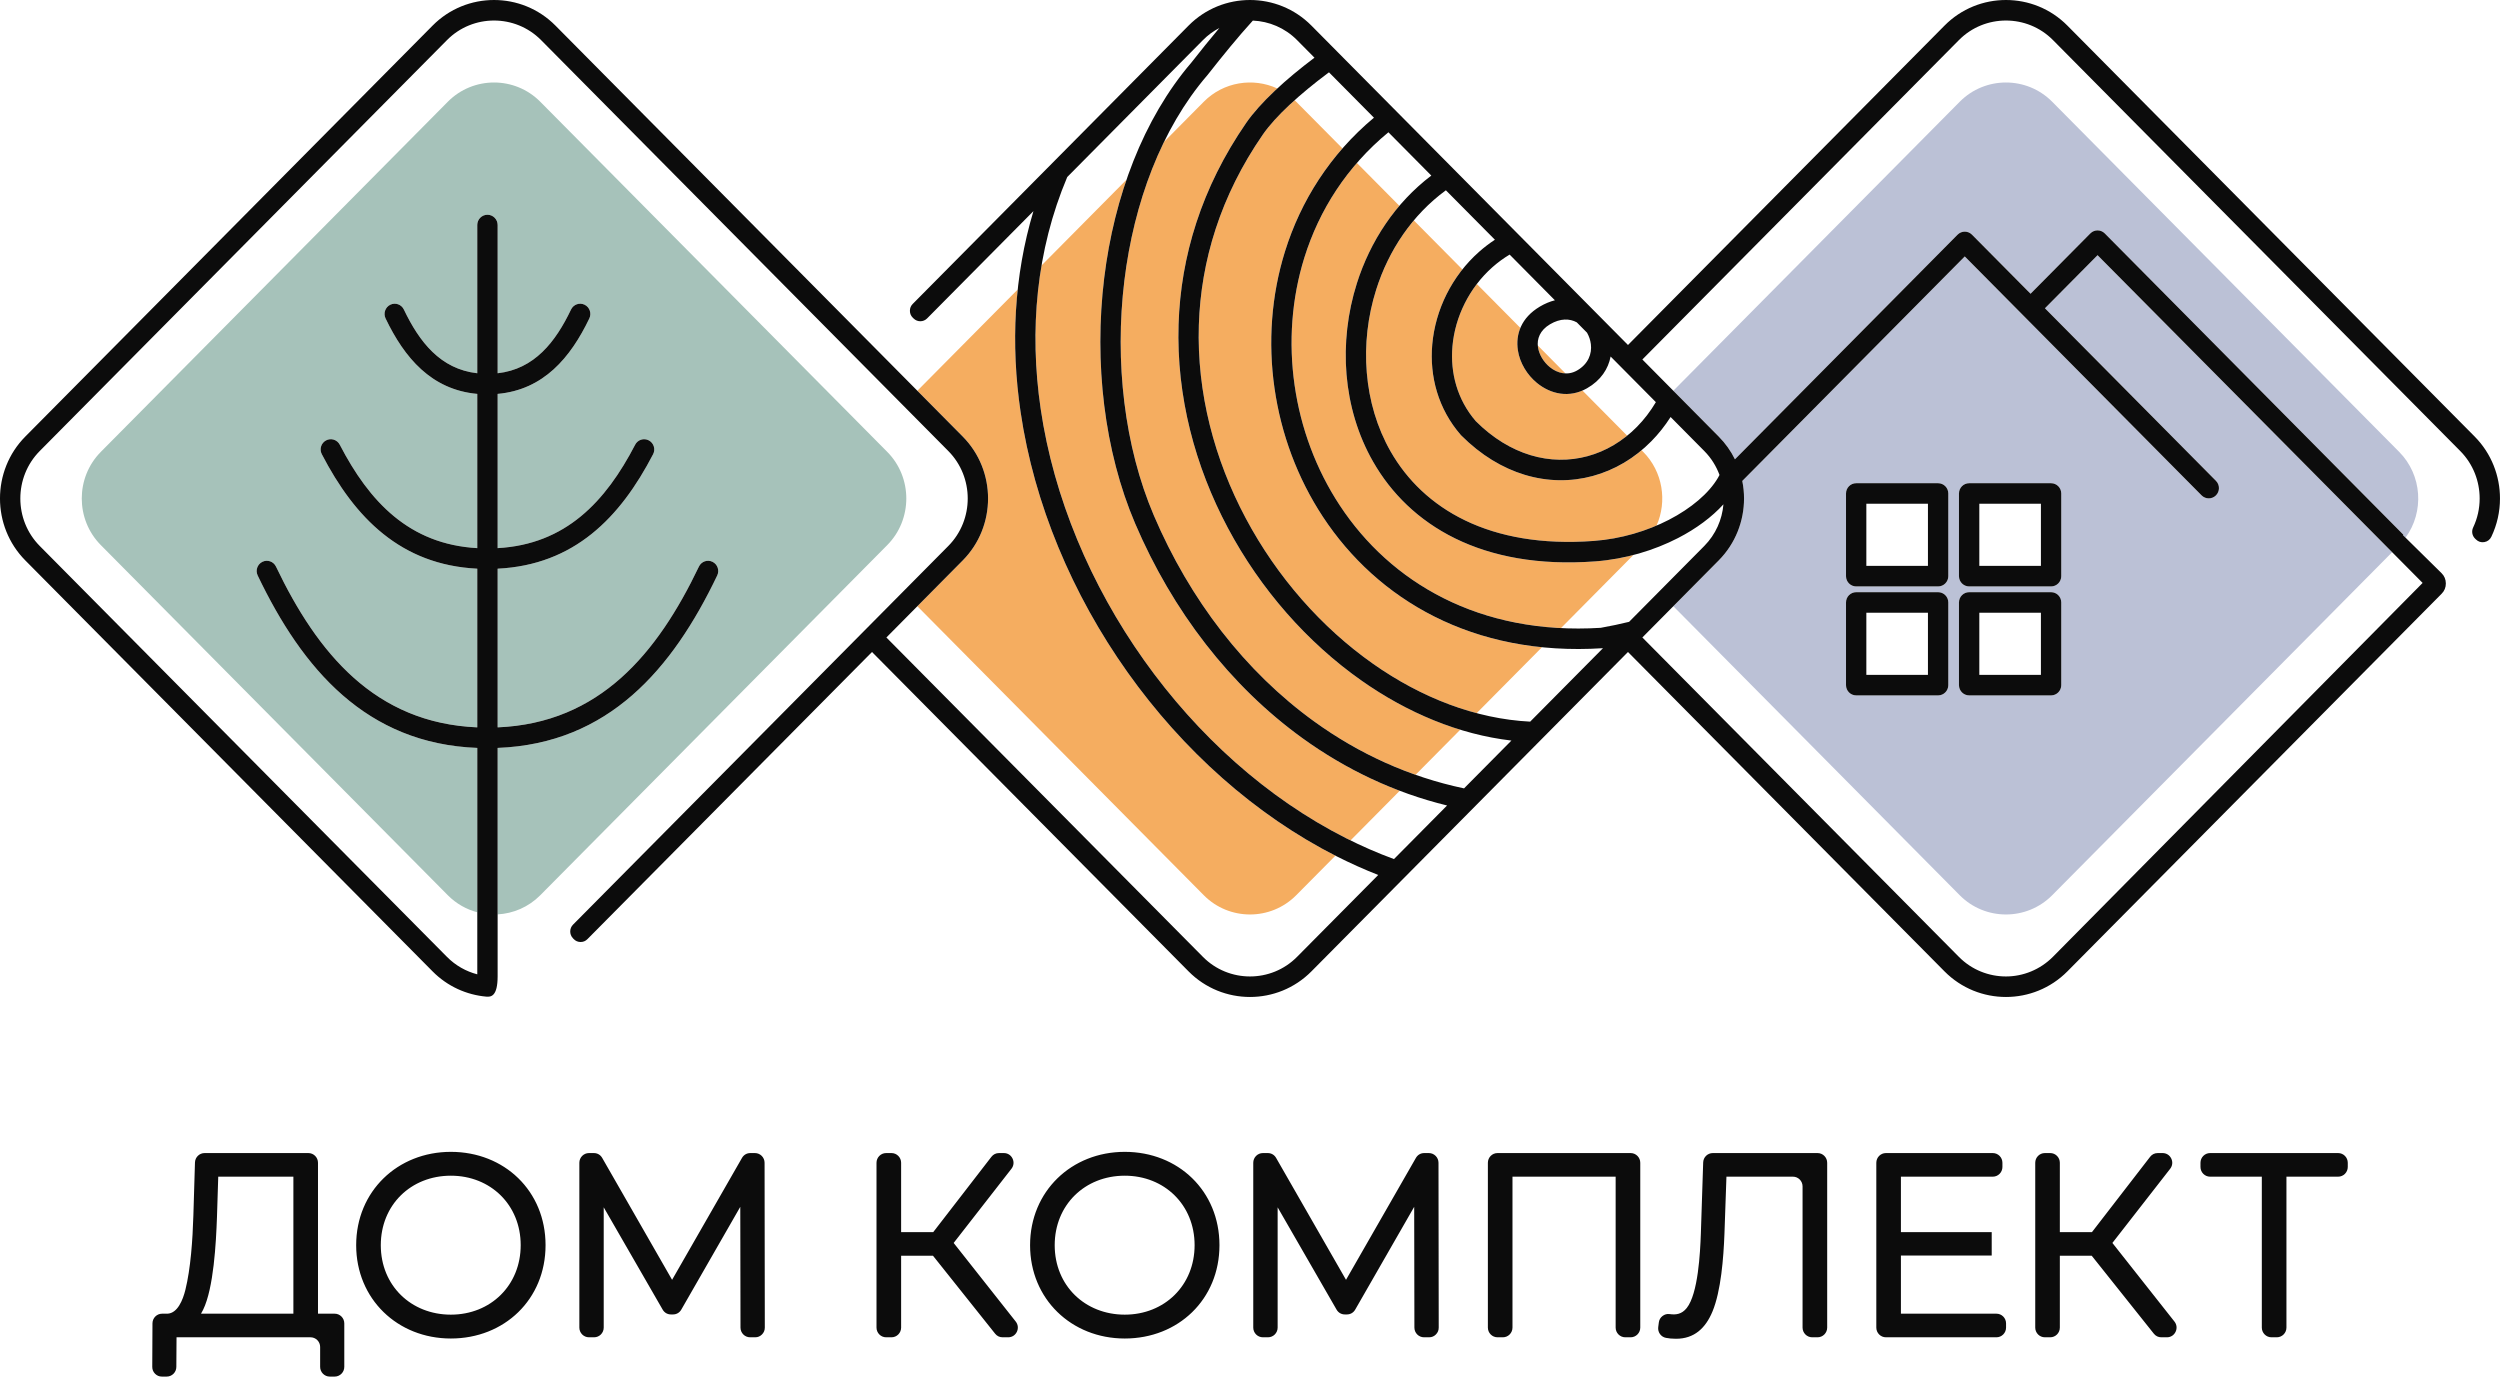
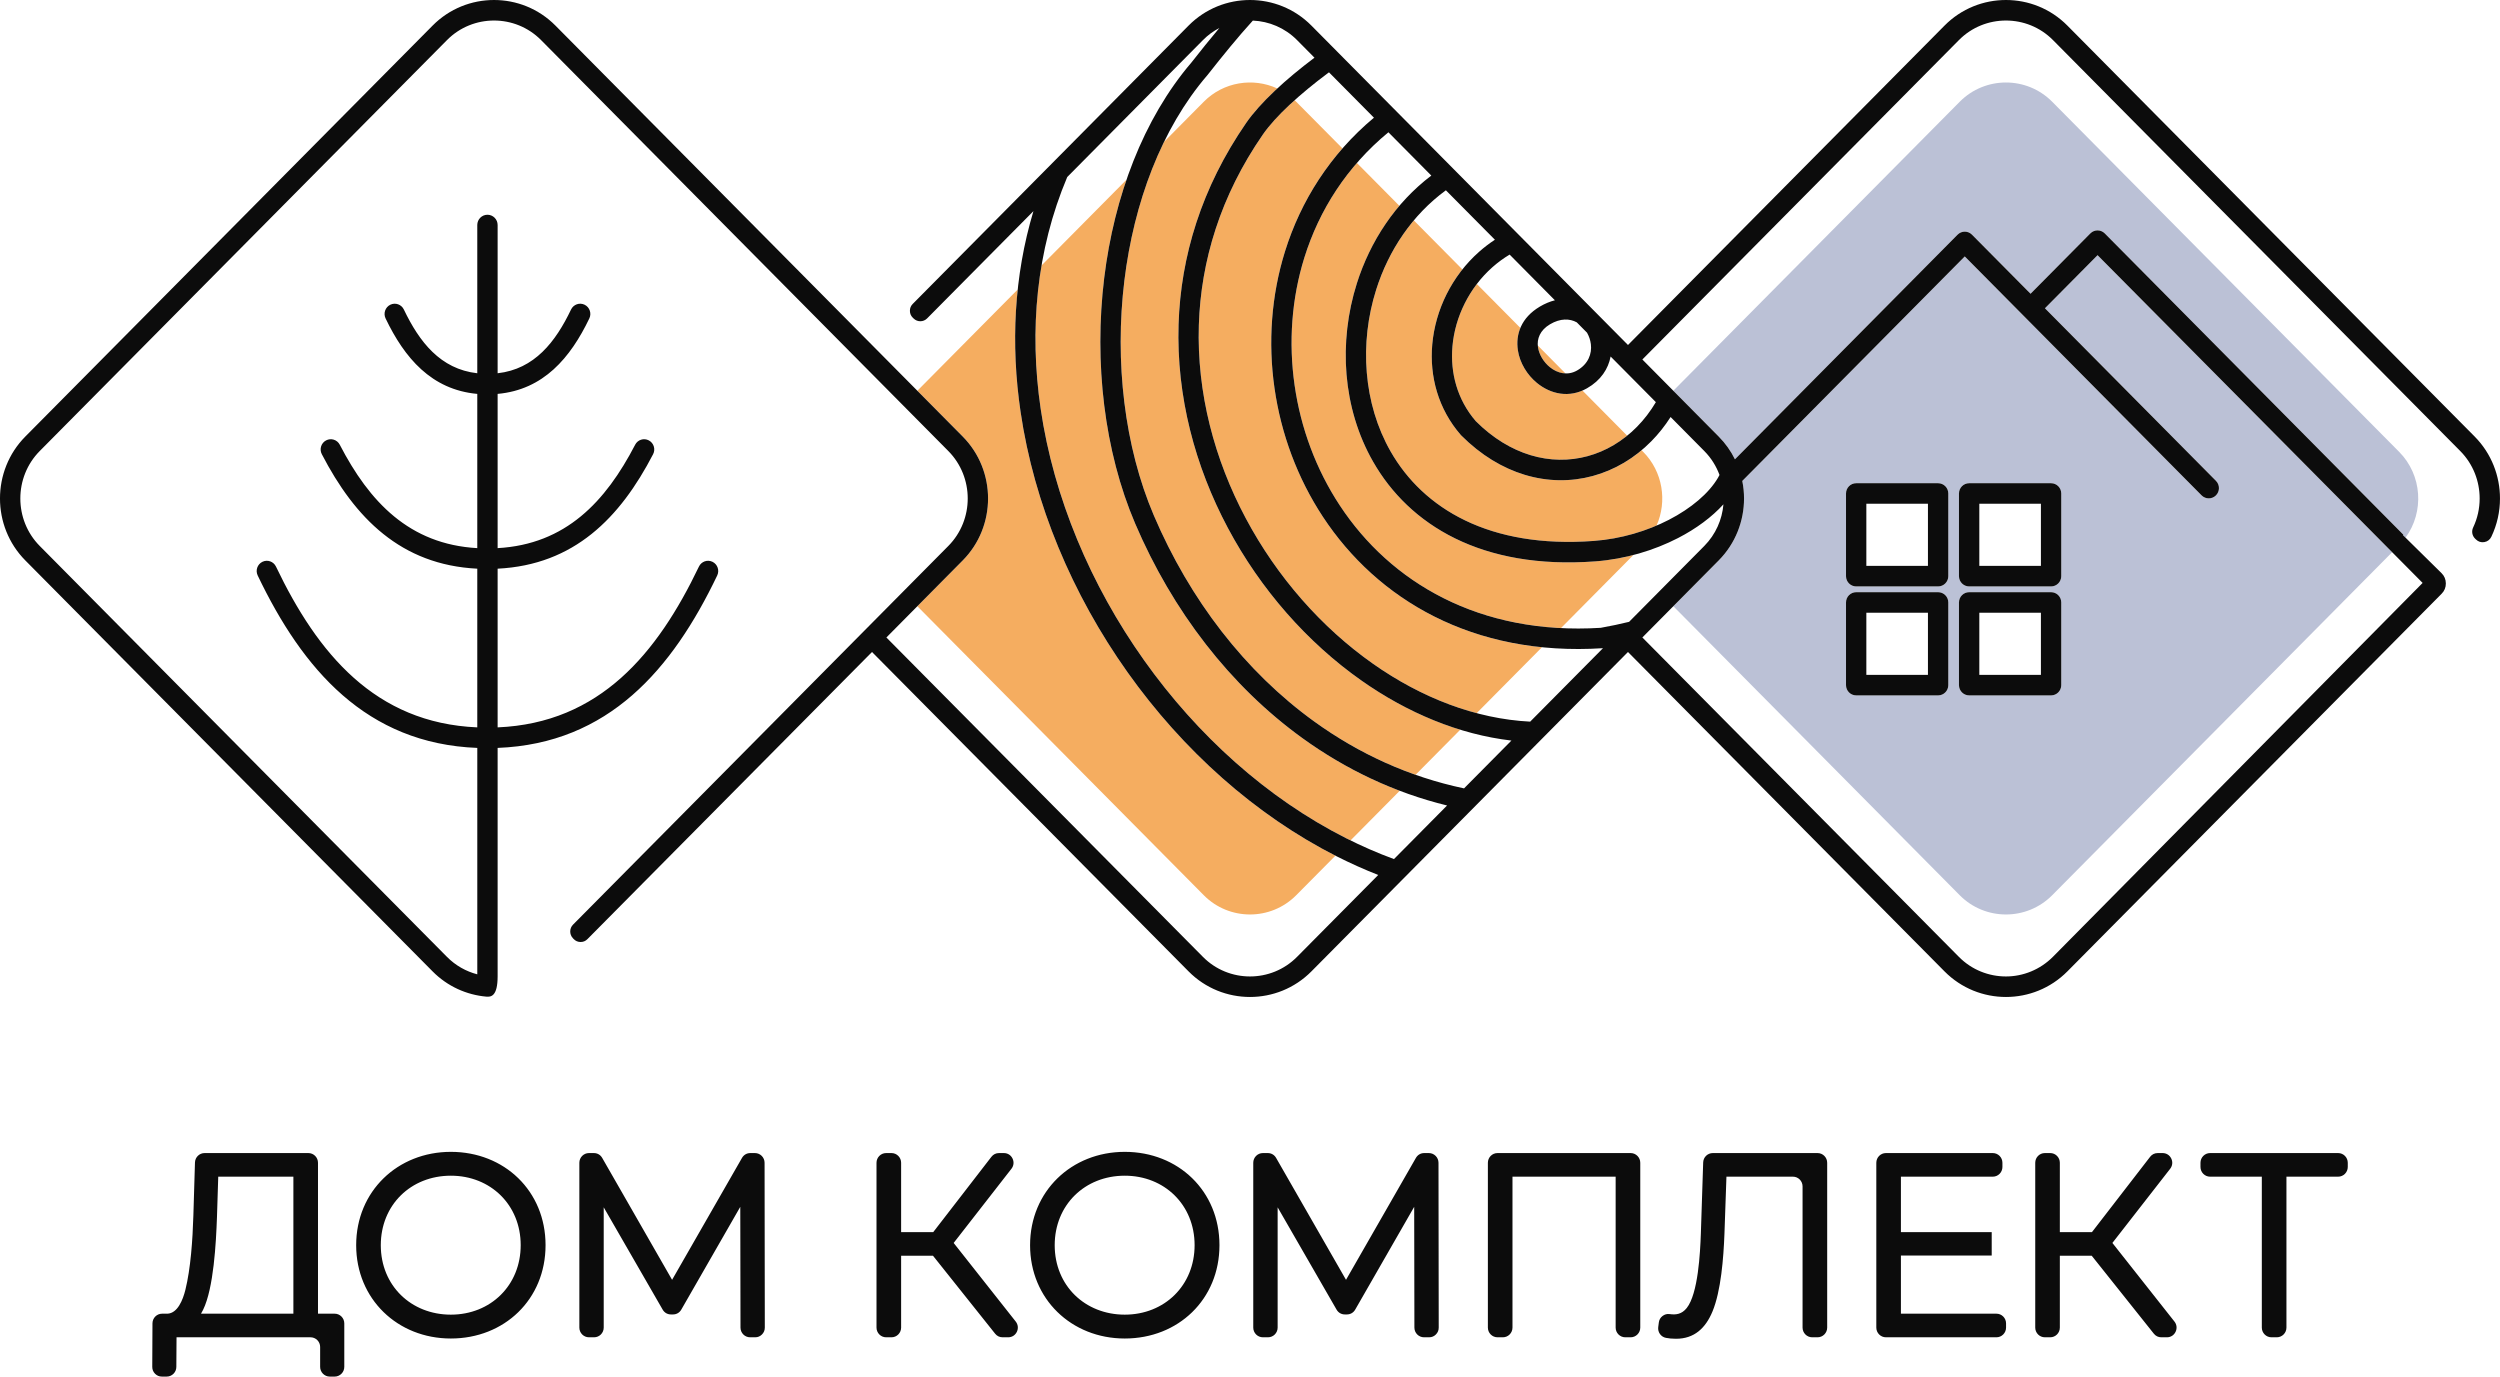
<svg xmlns="http://www.w3.org/2000/svg" width="158" height="87" viewBox="0 0 158 87" fill="none">
  <g clip-path="url(#clip0_140_1138)">
    <path fill-rule="evenodd" clip-rule="evenodd" d="M105.754 24.695L123.856 6.429C125.462 4.809 128.091 4.809 129.697 6.429L151.627 28.558C153.086 30.029 153.22 32.351 152.03 33.979L151.866 33.818L151.891 33.792L133.02 14.751C132.77 14.498 132.363 14.498 132.112 14.751L128.331 18.566L124.629 14.83C124.378 14.577 123.971 14.577 123.72 14.83L109.649 29.029C109.392 28.508 109.05 28.02 108.621 27.587L105.754 24.695L105.754 24.695ZM151.184 34.899L129.697 56.58C128.091 58.2 125.462 58.2 123.856 56.58L105.754 38.314L108.621 35.421C109.689 34.344 110.223 32.924 110.223 31.505C110.223 31.132 110.186 30.76 110.113 30.395L124.174 16.206L139.14 31.307C139.391 31.56 139.798 31.56 140.049 31.307C140.3 31.054 140.3 30.643 140.049 30.39L129.24 19.483L132.566 16.127L151.184 34.899H151.184ZM117.311 30.54H122.489C122.844 30.54 123.132 30.83 123.132 31.188V36.413C123.132 36.771 122.844 37.062 122.489 37.062H117.311C116.956 37.062 116.668 36.771 116.668 36.413V31.188C116.668 30.83 116.956 30.54 117.311 30.54ZM124.45 30.54H129.628C129.983 30.54 130.271 30.83 130.271 31.188V36.413C130.271 36.771 129.983 37.062 129.628 37.062H124.45C124.095 37.062 123.808 36.771 123.808 36.413V31.188C123.808 30.83 124.095 30.54 124.45 30.54ZM117.311 37.427H122.489C122.844 37.427 123.132 37.717 123.132 38.076V43.3C123.132 43.658 122.844 43.949 122.489 43.949H117.311C116.956 43.949 116.668 43.658 116.668 43.3V38.076C116.668 37.717 116.956 37.427 117.311 37.427ZM124.45 37.427H129.628C129.983 37.427 130.271 37.717 130.271 38.076V43.3C130.271 43.658 129.983 43.949 129.628 43.949H124.45C124.095 43.949 123.808 43.658 123.808 43.3V38.076C123.808 37.717 124.095 37.427 124.45 37.427Z" fill="#BBC1D6" />
    <path fill-rule="evenodd" clip-rule="evenodd" d="M57.978 24.695L64.322 18.294C64.049 20.851 64.122 23.448 64.5 26.025C65.356 31.848 67.77 37.567 71.258 42.481C74.727 47.365 79.265 51.461 84.399 54.079L81.92 56.579C80.314 58.2 77.686 58.2 76.08 56.579L57.977 38.314L60.844 35.421C62.98 33.266 62.98 29.743 60.844 27.587L57.978 24.695V24.695ZM65.826 16.776L71.196 11.357C70.516 13.337 70.047 15.435 69.787 17.571C69.135 22.919 69.791 28.519 71.743 33.089C74.104 38.615 77.743 43.353 82.325 46.659C84.218 48.026 86.273 49.147 88.463 49.977L85.353 53.115C85.256 53.068 85.159 53.019 85.062 52.97C80.086 50.453 75.677 46.479 72.303 41.726C68.929 36.974 66.596 31.451 65.771 25.837C65.325 22.807 65.319 19.751 65.826 16.776V16.776ZM73.57 8.962L76.08 6.429C77.33 5.167 79.201 4.888 80.726 5.592C79.915 6.342 79.233 7.083 78.765 7.76C75.926 11.866 74.621 16.228 74.487 20.496C74.343 25.042 75.528 29.474 77.601 33.366C79.67 37.252 82.628 40.606 86.034 43.004C87.996 44.385 90.109 45.45 92.288 46.118L89.464 48.968C87.172 48.16 85.03 47.021 83.068 45.605C78.683 42.441 75.194 37.892 72.924 32.577C71.061 28.217 70.437 22.858 71.062 17.728C71.44 14.624 72.275 11.611 73.57 8.962L73.57 8.962ZM81.821 6.333C81.854 6.364 81.888 6.396 81.92 6.429L84.844 9.379C83.148 11.314 81.946 13.537 81.213 15.887C80.342 18.678 80.135 21.649 80.549 24.532C80.963 27.416 81.997 30.215 83.609 32.663C86.482 37.026 91.179 40.273 97.454 40.905L93.325 45.072C91.043 44.468 88.821 43.391 86.767 41.945C83.525 39.663 80.706 36.464 78.731 32.753C76.759 29.05 75.631 24.843 75.767 20.536C75.894 16.507 77.128 12.384 79.814 8.5C80.273 7.836 80.977 7.091 81.821 6.333L81.821 6.333ZM85.755 10.299L88.441 13.008C87.224 14.439 86.323 16.117 85.757 17.901C85.166 19.762 84.94 21.736 85.1 23.661C85.262 25.595 85.813 27.487 86.778 29.175C89.067 33.183 93.651 36.012 100.82 35.479C101.644 35.417 102.454 35.279 103.23 35.077L98.653 39.696C92.255 39.379 87.508 36.245 84.678 31.949C83.172 29.662 82.206 27.046 81.819 24.349C81.432 21.653 81.625 18.878 82.438 16.272C83.11 14.119 84.208 12.081 85.755 10.299L85.755 10.299ZM89.353 13.929L92.424 17.028C92.038 17.514 91.705 18.037 91.429 18.586C90.929 19.584 90.617 20.669 90.52 21.77C90.342 23.787 90.89 25.842 92.322 27.489L92.352 27.521C93.601 28.772 94.968 29.584 96.353 30.005C97.812 30.448 99.287 30.455 100.665 30.082C101.78 29.78 102.828 29.229 103.75 28.456L103.851 28.558C105.094 29.812 105.375 31.685 104.693 33.219C103.496 33.73 102.139 34.082 100.73 34.187C94.131 34.678 89.947 32.137 87.888 28.532C87.023 27.018 86.527 25.31 86.381 23.555C86.234 21.792 86.44 19.99 86.977 18.297C87.482 16.706 88.279 15.21 89.353 13.929H89.353ZM93.336 17.948L96.088 20.725C95.901 21.176 95.859 21.659 95.93 22.133C95.99 22.533 96.136 22.926 96.348 23.283C96.555 23.632 96.825 23.948 97.139 24.205C97.924 24.847 98.977 25.13 100.011 24.683L102.838 27.536C102.083 28.148 101.233 28.587 100.333 28.831C99.181 29.143 97.945 29.136 96.72 28.763C95.534 28.403 94.355 27.702 93.269 26.617C92.096 25.257 91.647 23.555 91.795 21.881C91.877 20.95 92.144 20.025 92.574 19.168C92.789 18.741 93.044 18.331 93.336 17.948L93.336 17.948ZM97.189 21.835L98.937 23.6C98.579 23.588 98.234 23.436 97.947 23.202C97.749 23.04 97.578 22.84 97.448 22.619C97.322 22.408 97.236 22.176 97.2 21.941C97.195 21.905 97.191 21.87 97.189 21.835V21.835Z" fill="#F5AD60" />
-     <path fill-rule="evenodd" clip-rule="evenodd" d="M6.372 28.558L28.303 6.429C29.909 4.809 32.537 4.809 34.144 6.429L56.074 28.558C57.68 30.178 57.68 32.83 56.074 34.451L34.144 56.58C33.398 57.332 32.432 57.735 31.451 57.789V47.267C38.464 46.997 42.49 42.299 45.329 36.369C45.482 36.047 45.349 35.661 45.03 35.505C44.711 35.35 44.328 35.485 44.174 35.807C41.547 41.295 37.911 45.697 31.451 45.969V35.941C36.284 35.699 39.187 32.736 41.277 28.703C41.441 28.387 41.319 27.997 41.006 27.832C40.693 27.667 40.306 27.79 40.142 28.106C38.273 31.712 35.752 34.4 31.451 34.642V24.894C34.349 24.633 36.055 22.612 37.247 20.123C37.401 19.801 37.267 19.414 36.948 19.259C36.629 19.104 36.245 19.239 36.092 19.561C35.113 21.605 33.787 23.327 31.451 23.59V14.22C31.451 13.862 31.163 13.572 30.808 13.572C30.453 13.572 30.165 13.862 30.165 14.22V23.59C27.829 23.327 26.503 21.605 25.524 19.561C25.37 19.239 24.987 19.104 24.668 19.259C24.349 19.414 24.215 19.801 24.369 20.123C25.561 22.612 27.266 24.633 30.165 24.894V34.642C25.863 34.4 23.343 31.712 21.473 28.106C21.309 27.79 20.923 27.667 20.61 27.832C20.296 27.997 20.175 28.387 20.338 28.703C22.429 32.736 25.331 35.699 30.165 35.941V45.969C23.704 45.697 20.069 41.295 17.442 35.807C17.288 35.485 16.905 35.35 16.586 35.505C16.267 35.661 16.133 36.048 16.287 36.369C19.125 42.299 23.152 46.997 30.165 47.267V57.657C29.482 57.476 28.836 57.117 28.303 56.58L6.373 34.451C4.766 32.83 4.766 30.178 6.373 28.558H6.372Z" fill="#A6C2BA" />
    <path d="M102.888 21.804L122.895 1.617C123.963 0.539 125.37 0 126.776 0C128.183 0 129.59 0.539 130.658 1.617L156.397 27.588C157.465 28.666 157.999 30.085 157.999 31.505C157.999 32.333 157.817 33.162 157.453 33.923C157.365 34.106 157.21 34.225 157.011 34.26C156.812 34.296 156.626 34.237 156.482 34.095L156.426 34.041C156.237 33.854 156.189 33.578 156.303 33.337C156.577 32.761 156.714 32.136 156.714 31.505C156.714 30.416 156.305 29.329 155.488 28.505L129.749 2.534C128.932 1.709 127.854 1.297 126.776 1.297C125.698 1.297 124.62 1.709 123.803 2.534L103.797 22.72L108.62 27.588C109.049 28.02 109.392 28.508 109.648 29.029L123.72 14.83C123.971 14.577 124.378 14.577 124.628 14.83L128.331 18.566L132.111 14.751C132.362 14.498 132.769 14.498 133.02 14.751L151.89 33.792L151.865 33.818L154.302 36.219C154.483 36.397 154.575 36.616 154.577 36.871C154.579 37.126 154.489 37.346 154.31 37.526L130.658 61.392C129.59 62.47 128.182 63.009 126.776 63.009C125.369 63.009 123.962 62.47 122.894 61.392L102.888 41.206L82.881 61.392C81.813 62.47 80.406 63.009 78.999 63.009C77.593 63.009 76.186 62.47 75.118 61.392L55.111 41.206L37.124 59.355C37.004 59.476 36.858 59.536 36.689 59.535C36.52 59.533 36.375 59.47 36.257 59.347L36.208 59.296C35.979 59.055 35.982 58.673 36.216 58.437L59.934 34.505C61.569 32.856 61.569 30.154 59.934 28.505L34.196 2.534C32.562 0.885 29.884 0.885 28.25 2.534L2.511 28.505C0.877 30.154 0.877 32.856 2.511 34.505L28.25 60.476C28.797 61.028 29.461 61.395 30.165 61.578V47.268C23.151 46.997 19.124 42.299 16.286 36.37C16.132 36.048 16.266 35.661 16.585 35.506C16.904 35.35 17.287 35.486 17.441 35.807C20.068 41.296 23.704 45.697 30.164 45.97V35.941C25.331 35.699 22.428 32.736 20.338 28.704C20.174 28.388 20.295 27.997 20.609 27.833C20.922 27.667 21.309 27.79 21.473 28.106C23.342 31.712 25.863 34.4 30.164 34.642V24.894C27.266 24.634 25.56 22.613 24.368 20.123C24.215 19.802 24.348 19.415 24.667 19.259C24.986 19.104 25.369 19.239 25.523 19.561C26.502 21.606 27.828 23.327 30.164 23.59V14.221C30.164 13.863 30.452 13.572 30.807 13.572C31.162 13.572 31.45 13.863 31.45 14.221V23.59C33.786 23.327 35.112 21.605 36.091 19.561C36.245 19.239 36.628 19.104 36.947 19.259C37.266 19.415 37.4 19.802 37.246 20.123C36.054 22.612 34.348 24.634 31.45 24.894V34.642C35.751 34.4 38.272 31.712 40.142 28.106C40.305 27.79 40.692 27.667 41.005 27.833C41.319 27.997 41.44 28.388 41.277 28.704C39.186 32.736 36.283 35.699 31.45 35.941V45.97C37.91 45.697 41.546 41.296 44.173 35.807C44.327 35.486 44.71 35.35 45.029 35.506C45.348 35.661 45.482 36.048 45.328 36.37C42.49 42.299 38.463 46.997 31.45 47.268V61.706C31.45 62.985 31.021 63.01 30.739 62.988C29.498 62.879 28.287 62.347 27.341 61.393L1.602 35.421C-0.535 33.266 -0.535 29.743 1.602 27.588L27.341 1.617C29.477 -0.539 32.968 -0.539 35.104 1.617L60.843 27.588C62.979 29.743 62.98 33.266 60.843 35.421L56.02 40.289L76.026 60.475C76.843 61.3 77.921 61.712 78.999 61.712C80.077 61.712 81.155 61.3 81.972 60.475L87.104 55.298C86.217 54.95 85.344 54.558 84.488 54.125C79.317 51.509 74.746 47.394 71.257 42.481C67.769 37.568 65.355 31.848 64.5 26.025C63.873 21.764 64.082 17.446 65.313 13.344L58.593 20.124C58.358 20.361 57.977 20.363 57.74 20.129L57.689 20.079C57.568 19.961 57.507 19.815 57.506 19.645C57.505 19.474 57.565 19.328 57.684 19.208L75.118 1.617C76.186 0.539 77.593 0 78.999 0C80.406 0 81.813 0.539 82.881 1.617L102.888 21.803L102.888 21.804ZM110.112 30.395C110.186 30.761 110.223 31.133 110.223 31.505C110.223 32.924 109.688 34.344 108.62 35.421L103.797 40.288L123.803 60.475C124.62 61.3 125.698 61.712 126.776 61.712C127.855 61.712 128.936 61.287 129.752 60.463L153.11 36.841L132.566 16.127L129.24 19.483L140.049 30.39C140.3 30.643 140.3 31.054 140.049 31.307C139.798 31.56 139.391 31.56 139.14 31.307L124.174 16.206L110.112 30.395V30.395ZM97.312 19.381C97.639 19.187 97.96 19.055 98.27 18.978L95.409 16.09C95.019 16.323 94.657 16.59 94.324 16.884C93.594 17.531 93.003 18.313 92.574 19.168C92.144 20.025 91.877 20.95 91.795 21.881C91.647 23.555 92.096 25.257 93.269 26.617C94.355 27.702 95.534 28.403 96.72 28.764C97.945 29.136 99.181 29.143 100.333 28.831C101.489 28.518 102.563 27.883 103.459 26.972C103.904 26.52 104.304 26 104.651 25.416L101.791 22.531C101.645 23.305 101.178 24.038 100.298 24.54C99.175 25.18 97.997 24.907 97.139 24.205C96.825 23.948 96.554 23.632 96.348 23.283C96.136 22.926 95.99 22.534 95.93 22.134C95.778 21.125 96.14 20.078 97.313 19.381H97.312ZM76.027 2.534L67.449 11.189C65.491 15.825 65.04 20.866 65.77 25.837C66.595 31.451 68.928 36.974 72.303 41.726C75.677 46.478 80.086 50.453 85.061 52.97C86.052 53.471 87.066 53.914 88.099 54.294L91.455 50.907C88.125 50.092 85.058 48.631 82.325 46.659C77.743 43.352 74.104 38.614 71.743 33.089C69.791 28.519 69.134 22.919 69.786 17.57C70.412 12.436 72.247 7.518 75.304 3.944C75.905 3.18 76.485 2.456 77.064 1.769C76.689 1.963 76.339 2.218 76.027 2.533V2.534ZM92.527 49.826L95.522 46.804C92.21 46.416 88.955 45.061 86.034 43.004C82.627 40.606 79.669 37.252 77.601 33.366C75.528 29.474 74.343 25.042 74.486 20.496C74.621 16.228 75.926 11.866 78.764 7.761C79.64 6.494 81.266 5.003 83.075 3.646L81.973 2.534C81.202 1.755 80.198 1.345 79.18 1.301C78.229 2.346 77.298 3.492 76.308 4.75L76.29 4.77C73.399 8.14 71.66 12.821 71.061 17.728C70.436 22.858 71.061 28.218 72.923 32.577C75.193 37.892 78.683 42.441 83.068 45.605C85.88 47.635 89.061 49.096 92.527 49.826L92.527 49.826ZM96.708 45.607L101.308 40.966L101.287 40.967C93.072 41.493 87.04 37.873 83.609 32.663C81.997 30.215 80.962 27.416 80.549 24.532C80.135 21.649 80.342 18.678 81.213 15.887C82.206 12.704 84.059 9.756 86.833 7.438L83.992 4.571L83.911 4.631C82.17 5.929 80.617 7.339 79.814 8.5C77.128 12.384 75.894 16.507 75.767 20.536C75.631 24.843 76.759 29.05 78.731 32.753C80.706 36.464 83.525 39.663 86.767 41.945C89.826 44.099 93.259 45.434 96.708 45.608L96.708 45.607ZM102.959 39.3L107.712 34.504C108.436 33.773 108.839 32.835 108.921 31.873C108.196 32.672 107.208 33.408 106.051 34.005C104.534 34.787 102.716 35.338 100.82 35.479C93.651 36.012 89.067 33.183 86.778 29.175C85.813 27.487 85.262 25.595 85.1 23.662C84.94 21.736 85.166 19.763 85.756 17.902C86.601 15.241 88.191 12.815 90.459 11.096L87.747 8.36C85.118 10.527 83.369 13.289 82.438 16.273C81.625 18.878 81.432 21.653 81.819 24.35C82.206 27.046 83.172 29.662 84.679 31.949C87.867 36.791 93.49 40.156 101.166 39.678C101.813 39.562 102.408 39.436 102.959 39.3L102.959 39.3ZM108.673 30.018C108.47 29.465 108.15 28.947 107.712 28.505L105.582 26.355C105.221 26.919 104.814 27.431 104.367 27.884C103.31 28.959 102.037 29.71 100.664 30.082C99.287 30.456 97.812 30.448 96.353 30.005C94.968 29.584 93.601 28.772 92.352 27.521L92.322 27.489C90.89 25.842 90.342 23.786 90.519 21.77C90.617 20.669 90.928 19.584 91.429 18.586C91.931 17.587 92.623 16.671 93.481 15.912C93.792 15.636 94.125 15.382 94.478 15.151L91.38 12.026C89.249 13.586 87.76 15.829 86.977 18.297C86.439 19.991 86.234 21.793 86.381 23.555C86.527 25.31 87.022 27.018 87.887 28.532C89.947 32.137 94.131 34.678 100.729 34.187C102.452 34.059 104.098 33.561 105.468 32.855C106.89 32.122 108.002 31.174 108.576 30.196C108.608 30.142 108.64 30.082 108.673 30.018V30.018ZM100.298 21.024L99.653 20.373C99.206 20.127 98.614 20.107 97.96 20.495C97.322 20.874 97.122 21.422 97.2 21.941C97.236 22.176 97.322 22.408 97.448 22.62C97.578 22.84 97.749 23.04 97.947 23.202C98.427 23.595 99.073 23.756 99.67 23.415C100.376 23.013 100.619 22.36 100.543 21.75C100.512 21.5 100.43 21.258 100.308 21.041L100.298 21.024ZM117.311 30.54H122.489C122.844 30.54 123.132 30.83 123.132 31.188V36.413C123.132 36.771 122.844 37.062 122.489 37.062H117.311C116.955 37.062 116.668 36.771 116.668 36.413V31.188C116.668 30.83 116.955 30.54 117.311 30.54ZM121.846 31.837H117.953V35.764H121.846V31.837ZM124.45 30.54H129.628C129.983 30.54 130.271 30.83 130.271 31.188V36.413C130.271 36.771 129.983 37.062 129.628 37.062H124.45C124.095 37.062 123.807 36.771 123.807 36.413V31.188C123.807 30.83 124.095 30.54 124.45 30.54ZM128.986 31.837H125.093V35.764H128.986V31.837ZM117.311 37.427H122.489C122.844 37.427 123.132 37.717 123.132 38.075V43.3C123.132 43.658 122.844 43.949 122.489 43.949H117.311C116.955 43.949 116.668 43.658 116.668 43.3V38.075C116.668 37.717 116.955 37.427 117.311 37.427ZM121.846 38.724H117.953V42.652H121.846V38.724ZM124.45 37.427H129.628C129.983 37.427 130.271 37.717 130.271 38.075V43.3C130.271 43.658 129.983 43.949 129.628 43.949H124.45C124.095 43.949 123.807 43.658 123.807 43.3V38.075C123.807 37.717 124.095 37.427 124.45 37.427ZM128.986 38.724H125.093V42.652H128.986V38.724ZM21.759 83.637V86.387C21.759 86.725 21.486 87 21.151 87H20.841C20.506 87 20.233 86.725 20.233 86.387V85.129C20.233 84.792 19.961 84.517 19.626 84.517H11.157L11.145 86.391C11.143 86.727 10.871 87 10.538 87H10.23C10.062 87 9.918 86.939 9.799 86.82C9.681 86.7 9.622 86.553 9.623 86.384L9.636 83.634C9.638 83.298 9.91 83.025 10.243 83.025H10.588C11.22 82.992 11.555 82.17 11.716 81.519C12.047 80.183 12.174 78.383 12.221 76.822L12.322 73.468C12.332 73.138 12.601 72.874 12.93 72.874H19.49C19.825 72.874 20.097 73.149 20.097 73.487V83.025H21.151C21.486 83.025 21.759 83.3 21.759 83.637ZM13.713 76.909C13.655 78.564 13.503 81.403 12.841 82.769C12.797 82.859 12.752 82.944 12.704 83.025H18.542V74.366H13.793L13.713 76.909ZM58.966 79.364H56.951V83.904C56.951 84.242 56.678 84.517 56.344 84.517H56.003C55.668 84.517 55.395 84.242 55.395 83.904V73.487C55.395 73.15 55.668 72.874 56.003 72.874H56.344C56.678 72.874 56.951 73.15 56.951 73.487V77.872H58.979L62.657 73.11C62.776 72.956 62.943 72.874 63.136 72.874H63.446C63.684 72.874 63.888 73.003 63.992 73.219C64.096 73.435 64.071 73.677 63.923 73.866L60.271 78.554L64.194 83.522C64.342 83.711 64.369 83.953 64.266 84.17C64.162 84.387 63.957 84.517 63.718 84.517H63.364C63.174 84.517 63.01 84.438 62.891 84.288L58.966 79.364V79.364ZM28.494 84.594C25.126 84.594 22.51 82.099 22.51 78.695C22.51 75.292 25.126 72.797 28.494 72.797C31.873 72.797 34.479 75.268 34.479 78.695C34.479 82.123 31.873 84.594 28.494 84.594ZM28.494 83.086C31.009 83.086 32.908 81.233 32.908 78.695C32.908 76.144 30.998 74.304 28.494 74.304C25.963 74.304 24.066 76.159 24.066 78.695C24.066 81.259 25.99 83.086 28.494 83.086ZM46.799 83.905L46.786 76.271L43.058 82.767C42.946 82.962 42.755 83.073 42.532 83.073H42.405C42.182 83.073 41.992 82.962 41.88 82.768L38.155 76.303V83.904C38.155 84.241 37.883 84.517 37.548 84.517H37.222C36.888 84.517 36.615 84.241 36.615 83.904V73.487C36.615 73.149 36.888 72.874 37.222 72.874H37.533C37.756 72.874 37.947 72.986 38.059 73.18L42.476 80.885L46.894 73.18C47.006 72.986 47.197 72.874 47.42 72.874H47.714C48.048 72.874 48.321 73.149 48.321 73.486L48.336 83.903C48.336 84.072 48.277 84.217 48.158 84.337C48.04 84.456 47.896 84.517 47.729 84.517H47.406C47.072 84.517 46.799 84.242 46.799 83.905ZM71.086 84.594C67.718 84.594 65.101 82.099 65.101 78.695C65.101 75.292 67.718 72.797 71.086 72.797C74.464 72.797 77.07 75.268 77.07 78.695C77.07 82.123 74.464 84.594 71.086 84.594ZM71.086 83.086C73.601 83.086 75.499 81.233 75.499 78.695C75.499 76.144 73.589 74.304 71.086 74.304C68.554 74.304 66.657 76.159 66.657 78.695C66.657 81.259 68.581 83.086 71.086 83.086ZM89.39 83.905L89.377 76.271L85.649 82.767C85.537 82.962 85.346 83.073 85.124 83.073H84.996C84.774 83.073 84.583 82.962 84.471 82.768L80.747 76.303V83.904C80.747 84.241 80.474 84.517 80.139 84.517H79.814C79.479 84.517 79.206 84.241 79.206 83.904V73.487C79.206 73.149 79.479 72.874 79.814 72.874H80.124C80.347 72.874 80.539 72.986 80.65 73.18L85.068 80.885L89.485 73.18C89.597 72.986 89.788 72.874 90.011 72.874H90.305C90.639 72.874 90.912 73.149 90.913 73.486L90.927 83.903C90.928 84.072 90.868 84.217 90.75 84.337C90.632 84.456 90.488 84.517 90.32 84.517H89.997C89.663 84.517 89.39 84.242 89.39 83.905ZM103.665 73.487V83.904C103.665 84.241 103.392 84.517 103.058 84.517H102.716C102.382 84.517 102.109 84.241 102.109 83.904V74.366H95.589V83.904C95.589 84.241 95.317 84.517 94.982 84.517H94.641C94.306 84.517 94.034 84.241 94.034 83.904V73.487C94.034 73.149 94.306 72.874 94.641 72.874H103.057C103.392 72.874 103.665 73.149 103.665 73.487H103.665ZM115.478 73.487V83.904C115.478 84.241 115.205 84.517 114.871 84.517H114.53C114.195 84.517 113.922 84.241 113.922 83.904L113.922 74.979C113.922 74.641 113.649 74.366 113.315 74.366H109.111L108.985 77.981C108.928 79.495 108.767 81.594 108.227 82.891C107.789 83.94 107.079 84.61 105.925 84.61C105.667 84.61 105.475 84.589 105.289 84.553C104.973 84.493 104.76 84.196 104.8 83.874L104.838 83.58C104.859 83.412 104.937 83.274 105.072 83.171C105.206 83.068 105.358 83.027 105.525 83.051C105.916 83.107 106.288 83.061 106.602 82.666C107.322 81.761 107.451 79.177 107.494 77.968L107.641 73.466C107.651 73.136 107.92 72.874 108.248 72.874H114.871C115.205 72.874 115.478 73.149 115.478 73.487V73.487ZM126.783 83.637V83.904C126.783 84.241 126.51 84.517 126.176 84.517H119.19C118.855 84.517 118.583 84.241 118.583 83.904L118.583 73.487C118.583 73.149 118.855 72.874 119.19 72.874H125.945C126.28 72.874 126.553 73.149 126.553 73.487V73.753C126.553 74.091 126.28 74.366 125.945 74.366H120.138V77.872H125.876V79.348H120.138V83.025H126.176C126.51 83.025 126.783 83.3 126.783 83.638V83.637ZM132.198 79.364H130.182V83.904C130.182 84.241 129.91 84.517 129.575 84.517H129.234C128.899 84.517 128.627 84.241 128.627 83.904V73.487C128.627 73.149 128.899 72.874 129.234 72.874H129.575C129.91 72.874 130.182 73.149 130.182 73.487V77.872H132.21L135.888 73.11C136.007 72.956 136.174 72.874 136.367 72.874H136.677C136.915 72.874 137.119 73.003 137.224 73.219C137.328 73.435 137.302 73.677 137.155 73.866L133.503 78.554L137.425 83.522C137.574 83.711 137.601 83.953 137.497 84.17C137.393 84.387 137.189 84.517 136.95 84.517H136.595C136.405 84.517 136.241 84.438 136.122 84.288L132.198 79.364V79.364ZM147.771 74.366H144.503V83.904C144.503 84.241 144.23 84.517 143.895 84.517H143.554C143.219 84.517 142.947 84.241 142.947 83.904V74.366H139.678C139.343 74.366 139.07 74.091 139.07 73.753V73.487C139.07 73.149 139.343 72.874 139.678 72.874H147.771C148.106 72.874 148.379 73.149 148.379 73.487V73.753C148.379 74.091 148.106 74.366 147.771 74.366H147.771Z" fill="#0C0C0C" />
  </g>
  <defs>
    <clipPath id="clip0_140_1138">
      <rect width="158" height="87" fill="white" />
    </clipPath>
  </defs>
</svg>